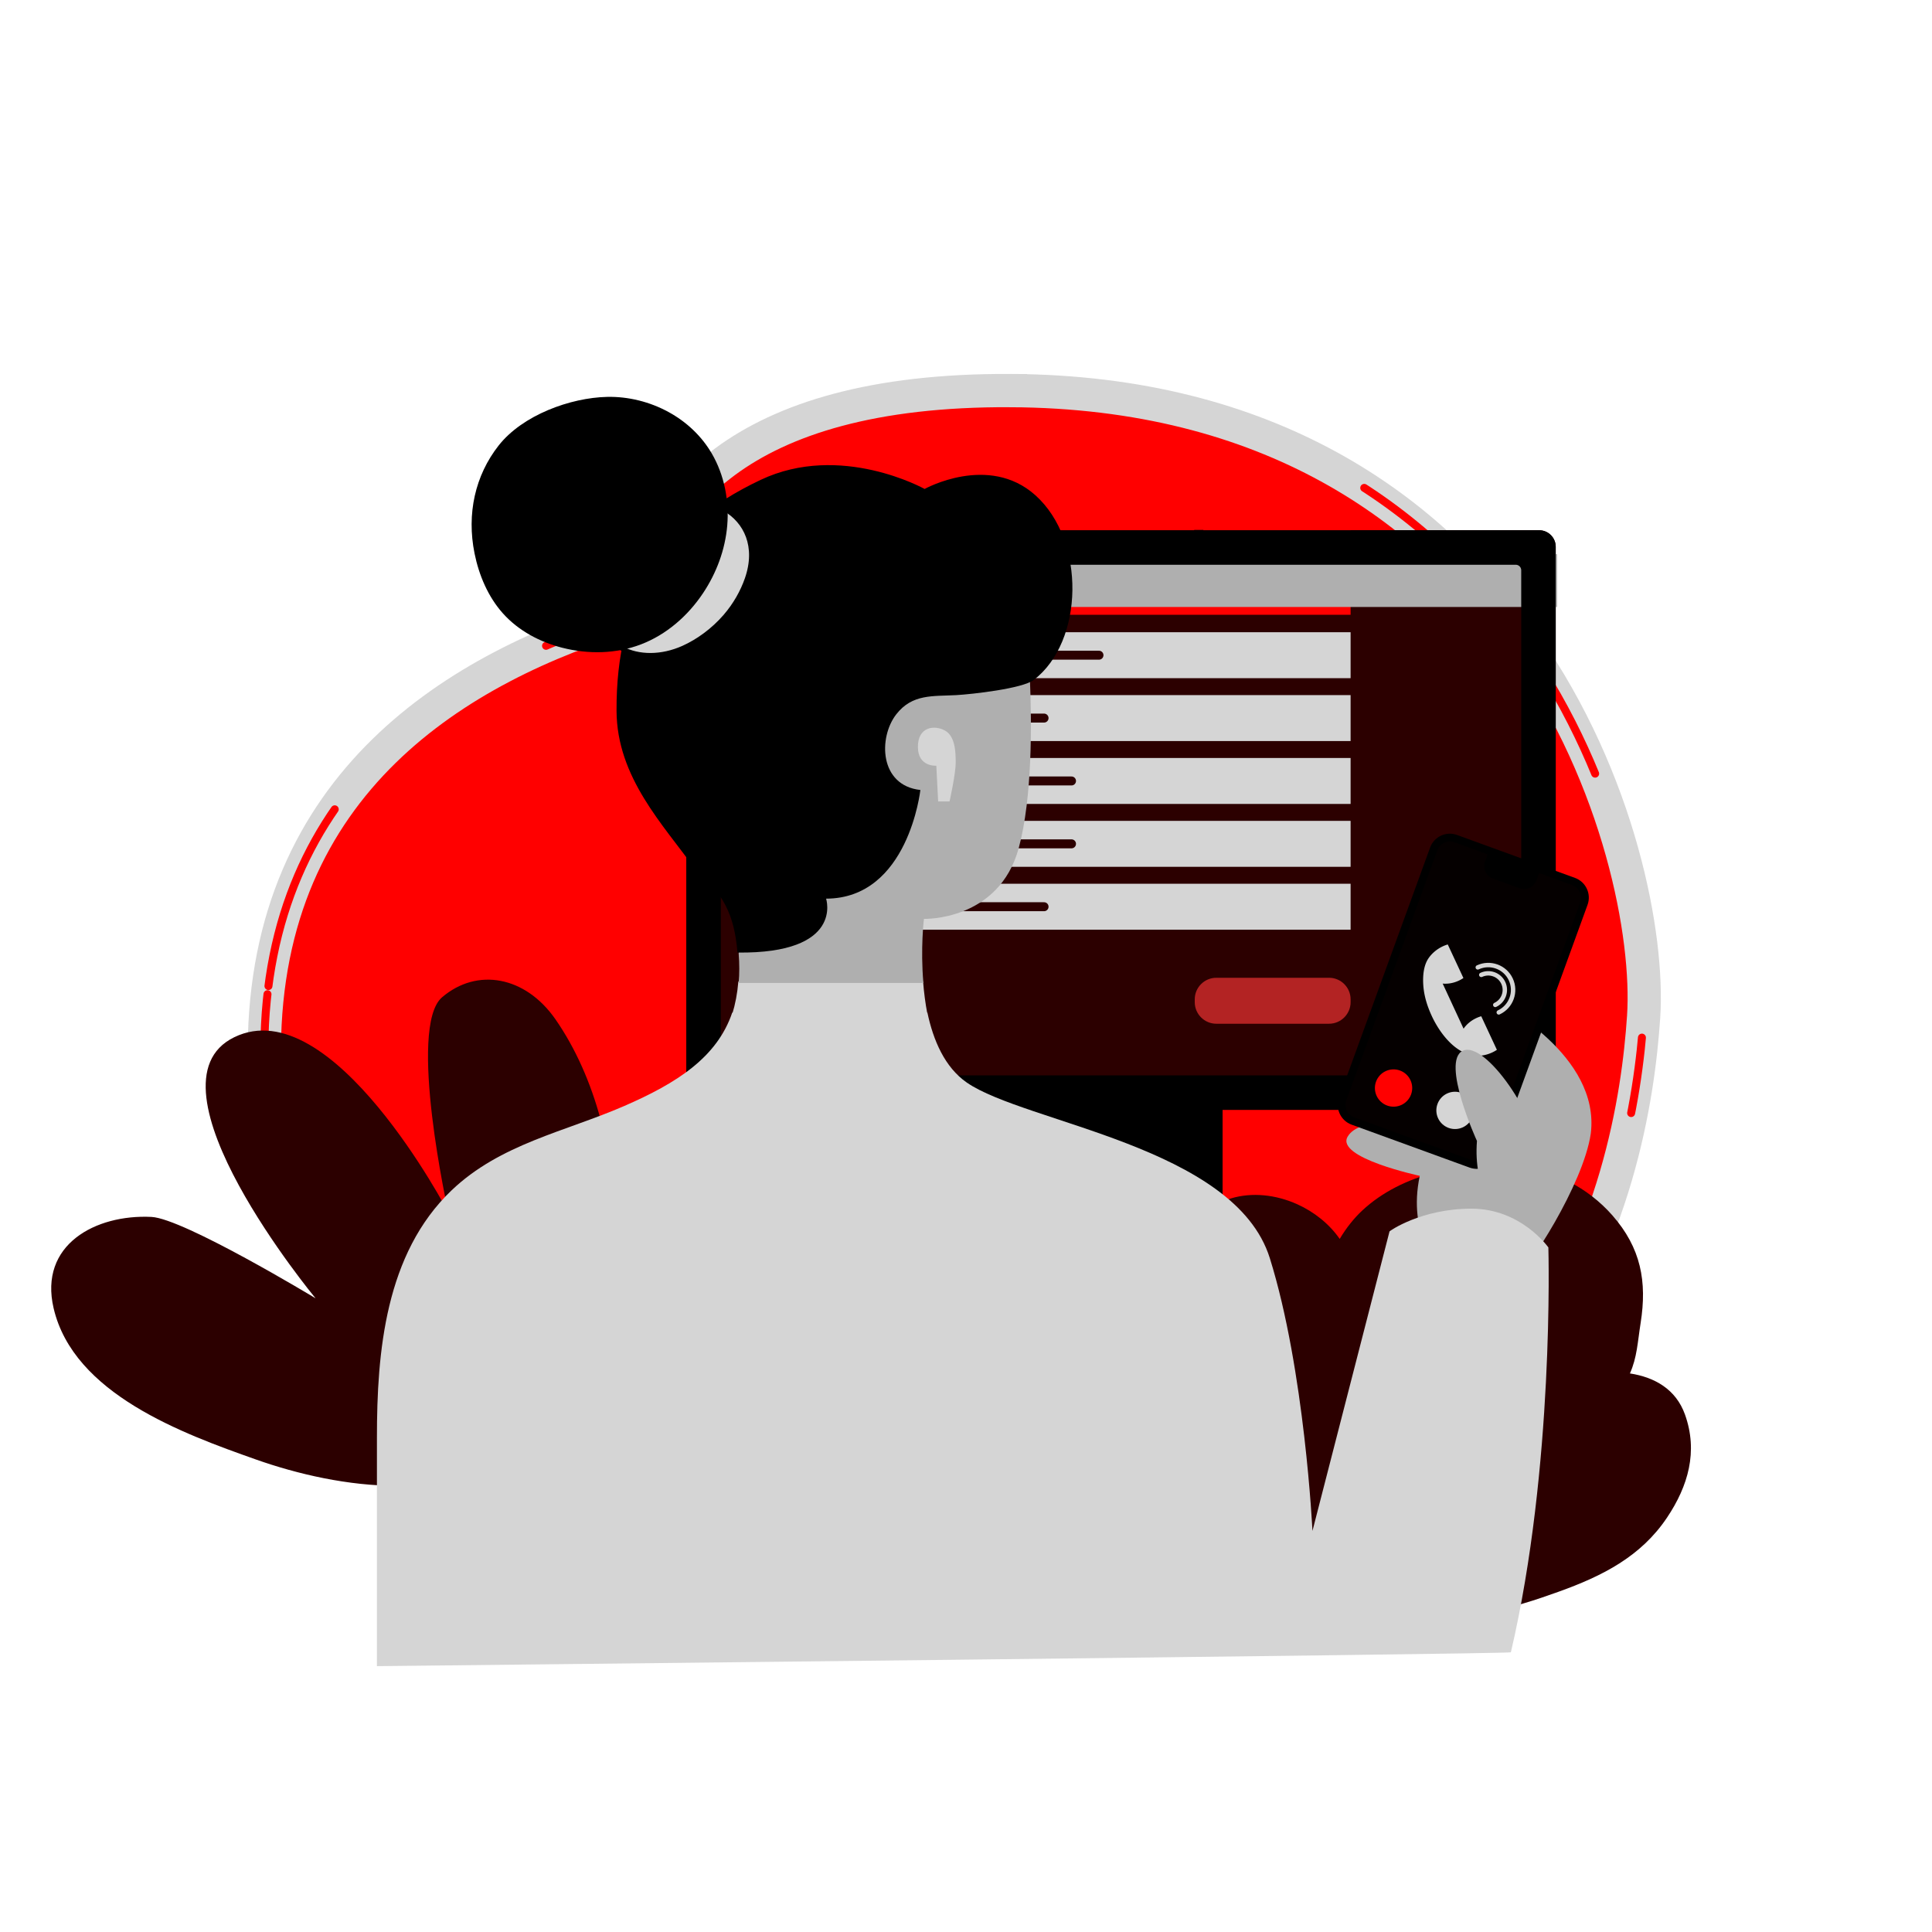
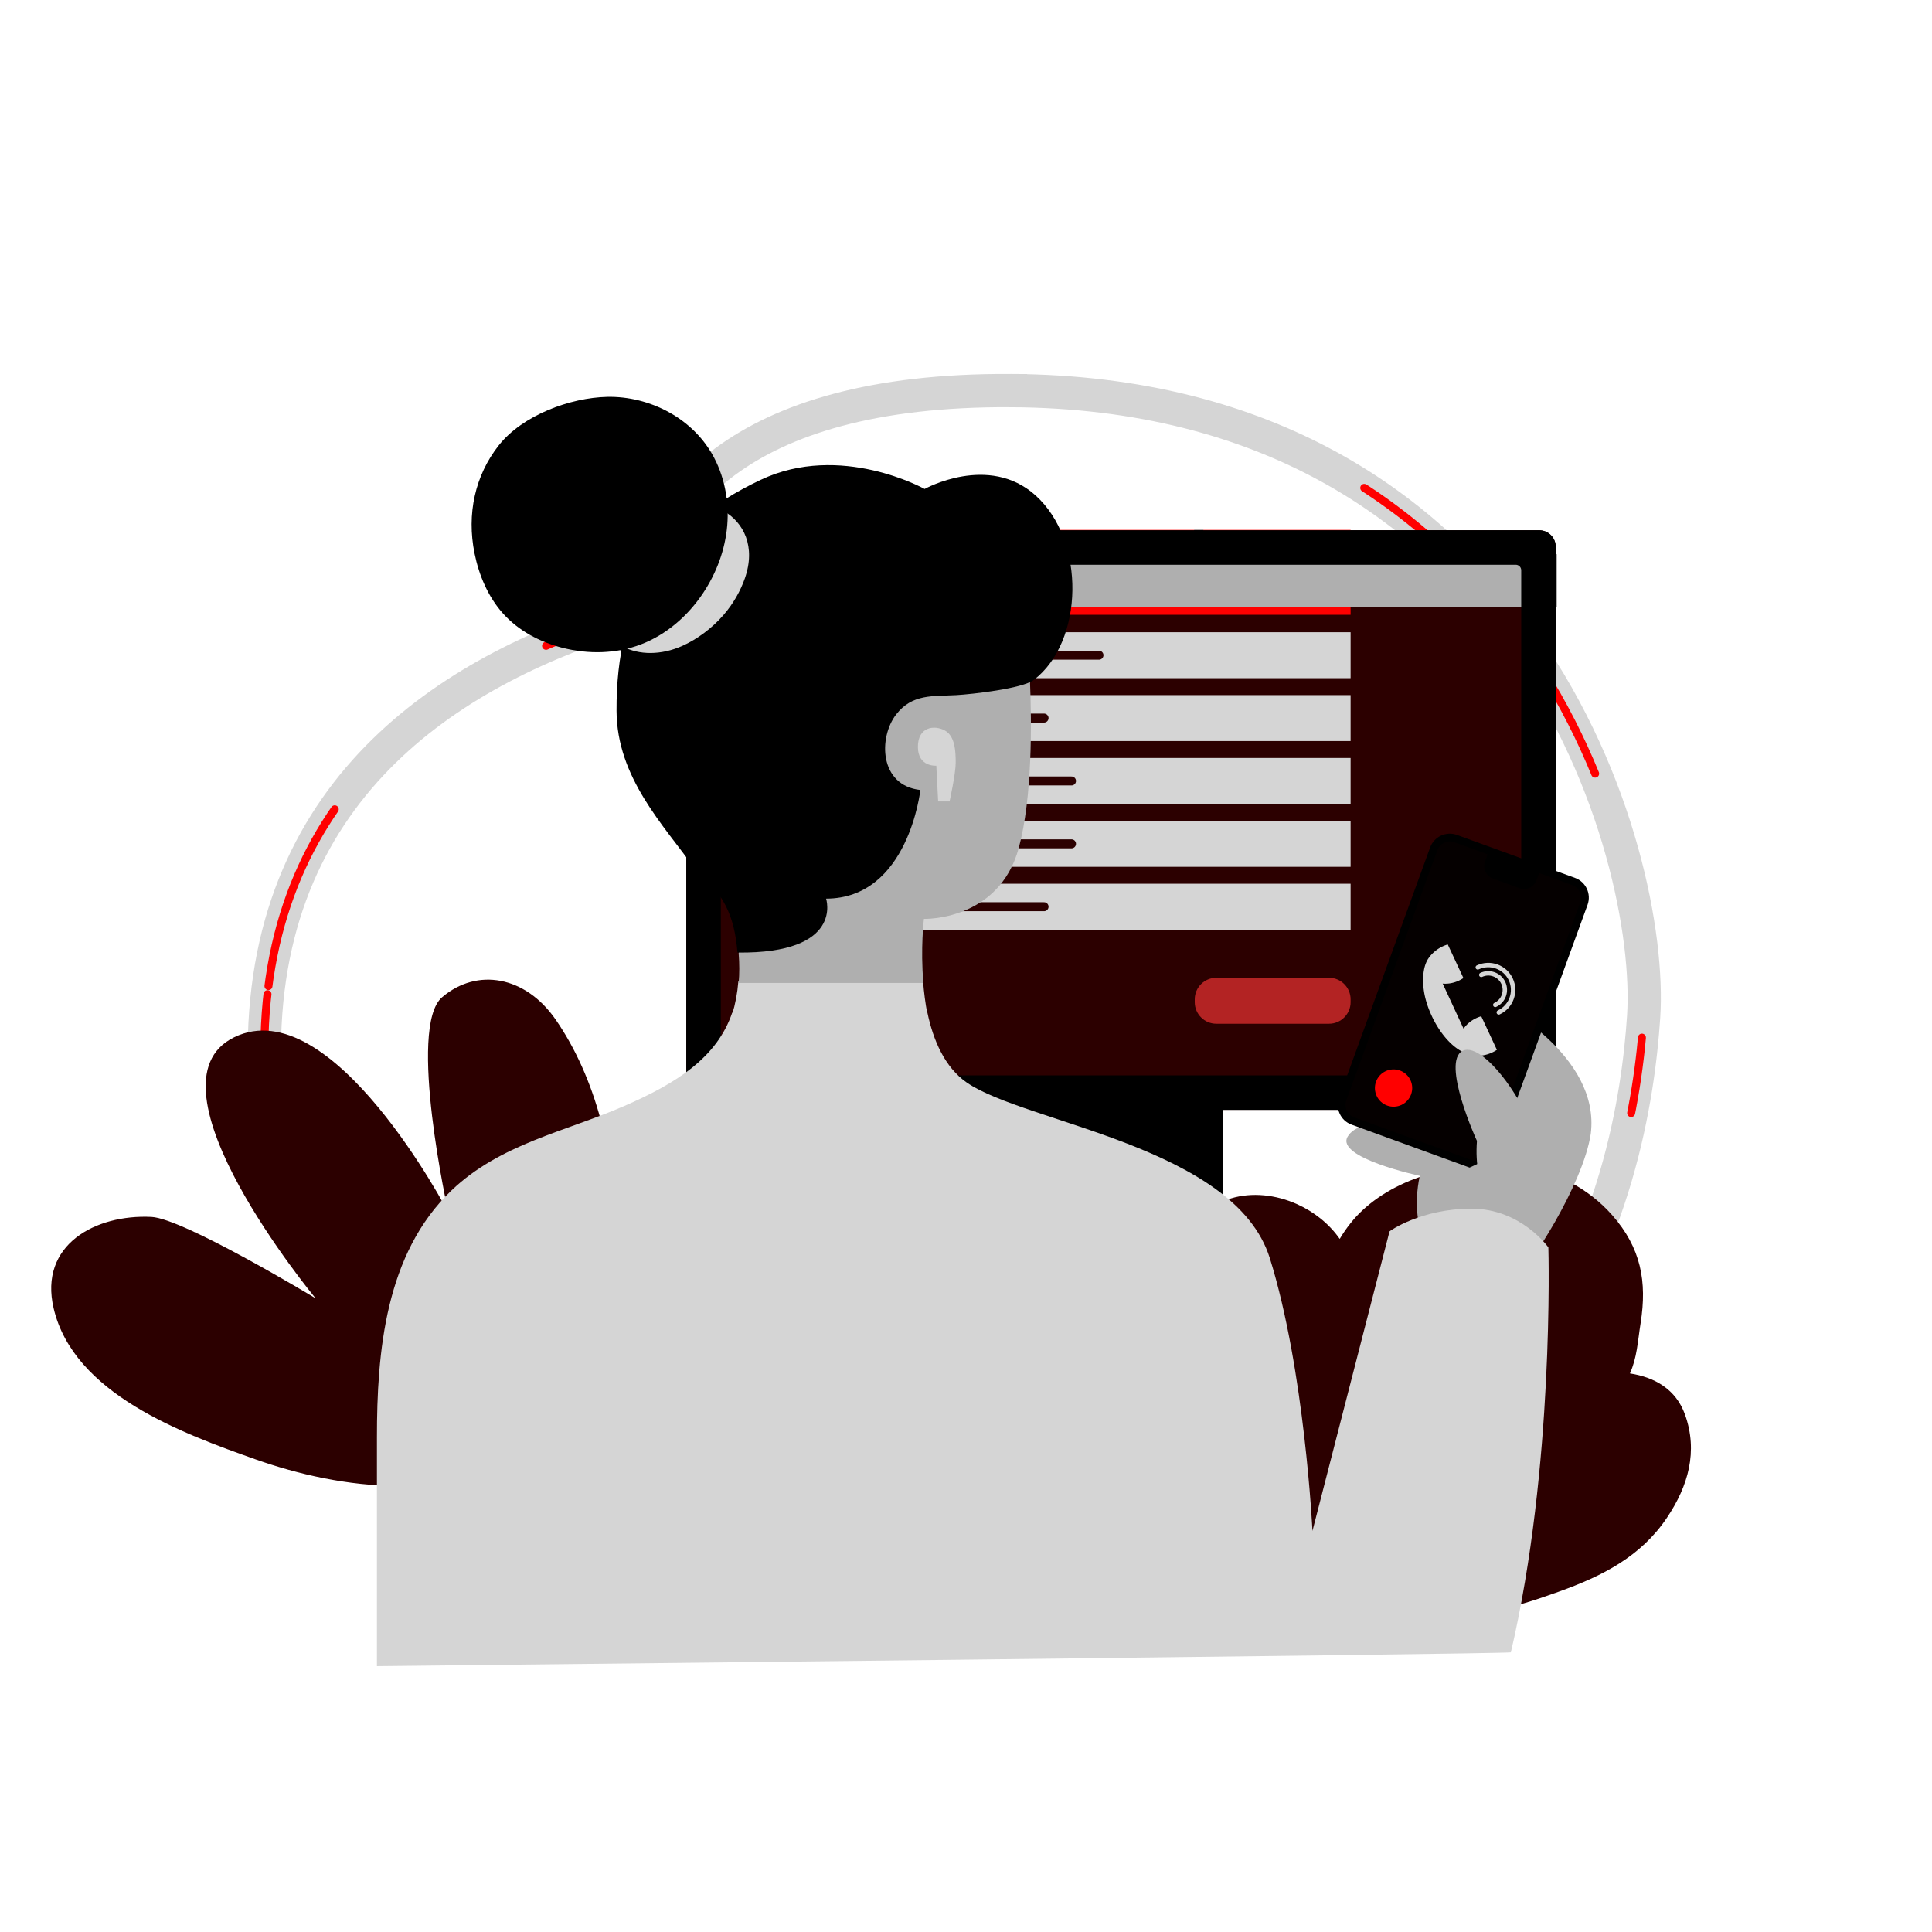
<svg xmlns="http://www.w3.org/2000/svg" xmlns:xlink="http://www.w3.org/1999/xlink" viewBox="0 0 1378.788 1378.788" width="520" height="520" style="width:100%;height:100%;transform:translate3d(0,0,0);content-visibility:visible">
  <defs>
    <clipPath id="b">
      <path d="M0 0h1378.788v1378.788H0z" />
    </clipPath>
    <clipPath id="g">
      <path d="M0 0h1181.818v1181.818H0z" />
    </clipPath>
    <clipPath id="f">
      <path d="M0 0h1181.818v1181.818H0z" />
    </clipPath>
    <clipPath id="d">
      <path d="M0 0h1181.818v1181.818H0z" />
    </clipPath>
    <clipPath id="c">
      <path d="M0 0h1378.788v1181.818H0z" />
    </clipPath>
    <mask id="e">
      <use xlink:href="#a" />
    </mask>
    <g style="display:block" id="a">
      <path fill="#2C0000" d="M401.617 692.055h596.818c6.527 0 11.818 -5.291 11.818 -11.818v-390c0 -6.527 -5.292 -11.818 -11.818 -11.818h-596.818c-6.527 0 -11.818 5.292 -11.818 11.818v390c0 6.528 5.292 11.818 11.818 11.818" />
-       <path fill="#AFAFAF" d="M1000.472 328.415h-597.99v-37.712h597.99z" />
    </g>
  </defs>
  <g clip-path="url(#b)">
    <g clip-path="url(#c)" transform="translate(0 100)" style="display:block">
      <g style="display:block">
-         <path fill="red" d="M721.125 178.735c-196.605 -0.959 -256.864 83.186 -269.466 159.723 -124.073 37.159 -262.085 119.785 -263.014 310.093 -1.688 346.382 485.02 393.821 485.02 393.821 436.184 2.127 491.766 -301.844 499.331 -416.817s-83.037 -445.022 -451.87 -446.82" />
        <g fill="none">
          <path stroke="#D5D5D5" stroke-width="23.732" d="M721.125 178.735c-196.605 -0.959 -256.864 83.186 -269.466 159.723 -124.073 37.159 -262.085 119.785 -263.014 310.093 -1.688 346.382 485.02 393.821 485.02 393.821 436.184 2.127 491.766 -301.844 499.331 -416.817s-83.037 -445.022 -451.87 -446.82z" />
          <path stroke-linecap="round" stroke-miterlimit="10" stroke-dasharray="136.023 5.848 124.405 373.582 54.405 193.198" stroke-dashoffset="284.249" stroke="red" stroke-width="5.695" d="M721.125 178.735c-196.605 -0.959 -256.864 83.186 -269.466 159.723 -124.073 37.159 -262.085 119.785 -263.014 310.093 -1.688 346.382 485.02 393.821 485.02 393.821 436.184 2.127 491.766 -301.844 499.331 -416.817s-83.037 -445.022 -451.87 -446.82z" />
        </g>
      </g>
      <path fill="#2C0000" d="M182.51 18.202C175.981 0.212 160.757 -8.299 143.121 -10.936c5.054 -11.439 5.369 -22.173 7.508 -36.086 4.518 -29.403 0.089 -53.544 -20.615 -76.833 -17.349 -19.518 -42.087 -32.244 -68.126 -34.616 -37.951 -3.458 -81.803 5.299 -110.251 32.011 -5.811 5.457 -11.389 12.473 -15.999 20.33 -7.641 -10.85 -18.482 -19.324 -30.53 -24.675 -30.293 -13.456 -68.187 -7.196 -81.863 30.522 -15.346 42.328 -14.008 101.655 4.535 143.052 26.825 59.888 87.699 103.766 151.21 114.837 19.388 3.38 43.545 4.322 62.597 1.747 17.494 -2.364 34.827 -8.352 51.152 -14.268 31.342 -11.359 58.764 -25.374 77.281 -53.265 14.959 -22.531 22.081 -47.193 12.49 -73.619" transform="rotate(.224 -227274.217 261357.257)" style="display:block" />
      <path fill="#2C0000" d="M-106.73 108.488C-155.104 51.986 -139.878 -52.768 -92.109 -106.048c17.908 -19.975 42.909 -21.347 58.737 -4.024C-17.545 -92.757 -50.076 -1.603 -50.076 -1.603S22.765 -107.026 69.257 -76.749C114.945 -46.997 11.674 50.184 11.674 50.184s71.715 -32.05 88.151 -30.818c28.395 2.129 55.282 21.105 43.714 52.38 -15.567 42.09 -73.159 55.249 -111.81 63.729 -43.891 9.626 -105.852 11.103 -138.46 -26.986" transform="scale(-1.4 1.4)rotate(-7.101 4278.502 1710.581)" style="display:block" />
    </g>
    <g clip-path="url(#d)" transform="translate(100 100)" style="display:block">
      <g style="display:block">
        <path fill="#2C0000" d="M401.617 692.055h596.818c6.527 0 11.818 -5.291 11.818 -11.818v-390c0 -6.527 -5.292 -11.818 -11.818 -11.818h-596.818c-6.527 0 -11.818 5.292 -11.818 11.818v390c0 6.528 5.292 11.818 11.818 11.818" />
        <path fill="#AFAFAF" d="M1000.472 328.415h-597.99v-37.712h597.99z" />
      </g>
      <g mask="url(#e)" style="display:block">
        <path fill="red" d="M863.867 338.742h-327.679v-74.622h327.679z" />
        <path fill="#D5D5D5" d="M863.867 383.988h-327.679v-32.796h327.679zm0 44.874h-327.679v-32.796h327.679zm0 44.875h-327.679v-32.796h327.679zm0 44.873h-327.679v-32.795h327.679zm0 44.875h-327.679v-32.795h327.679z" />
        <path fill="#B32323" d="M848.503 630.596h-80.496c-8.45 0 -15.364 -6.914 -15.364 -15.364v-2.069c0 -8.45 6.914 -15.364 15.364 -15.364h80.496c8.45 0 15.364 6.914 15.364 15.364v2.068c0 8.45 -6.914 15.364 -15.364 15.364" />
        <path stroke-linecap="round" stroke-miterlimit="10" stroke="#2C0000" stroke-width="6.402" d="M549.394 367.589h134.902M549.394 412.464h95.708m-95.708 44.875H664.694m-115.3 44.874H664.694m-115.3 44.875h95.708m112.183 -282.966c0 31.622 -25.636 57.257 -57.259 57.257s-57.257 -25.636 -57.257 -57.257" fill="none" />
      </g>
      <path fill="#AFAFAF" d="M298.995 18.856h-597.99v-37.712h597.99z" transform="translate(712.269 314.322)" style="display:block" />
      <g style="display:block">
        <path d="M998.435 278.419h-596.818c-6.527 0 -11.818 5.292 -11.818 11.818v390c0 6.528 5.292 11.818 11.818 11.818h596.818c6.528 0 11.818 -5.291 11.818 -11.818v-390c0 -6.527 -5.291 -11.818 -11.818 -11.818m-12.803 385.076a3.939 3.939 0 0 1 -3.939 3.939h-563.333a3.939 3.939 0 0 1 -3.939 -3.939v-356.515a3.939 3.939 0 0 1 3.939 -3.939h563.333a3.939 3.939 0 0 1 3.939 3.939z" />
        <path d="M772.512 855.861H627.541V674.468h144.972z" />
      </g>
    </g>
    <g clip-path="url(#f)" transform="translate(100 100)" style="display:block">
      <path fill="#AFAFAF" d="M-16.216 138.646s-28.152 -27.724 -17.06 -80.413c0 0 -75.424 -16.085 -64.332 -34.94s57.678 -10.316 57.678 -10.316 -56.569 -37.422 -45.476 -59.584c11.091 -22.161 63.221 10.567 63.221 10.567s-61.003 -18.441 -46.583 -48.323C-54.35 -114.245 0 -62.114 0 -62.114s-67.659 -34.07 -54.35 -61.957 90.953 28.165 90.953 28.165 91.471 46.325 82.676 116.54C112.623 66.038 62.674 143.084 52.965 147.52c-9.707 4.437 -69.181 -8.874 -69.181 -8.874" transform="matrix(.8 0 0 .8 939.843 692.552)" style="display:block" />
      <g style="display:block">
-         <path d="m948.783 733.261 -84.22 -30.653c-7.756 -2.823 -11.769 -11.431 -8.946 -19.188l65.004 -178.597c2.824 -7.757 11.431 -11.769 19.187 -8.946l84.22 30.653c7.757 2.823 11.769 11.43 8.946 19.187l-65.003 178.597c-2.824 7.756 -11.431 11.77 -19.188 8.947" />
+         <path d="m948.783 733.261 -84.22 -30.653c-7.756 -2.823 -11.769 -11.431 -8.946 -19.188l65.004 -178.597c2.824 -7.757 11.431 -11.769 19.187 -8.946l84.22 30.653c7.757 2.823 11.769 11.43 8.946 19.187l-65.003 178.597" />
        <path fill="red" fill-opacity=".02" d="m1022.142 531.712 -23.742 -8.641 -1.874 5.145c-1.778 4.887 -7.23 7.429 -12.118 5.651l-18.965 -6.904c-4.887 -1.779 -7.43 -7.232 -5.651 -12.119l1.871 -5.144 -23.742 -8.641c-4.886 -1.78 -10.34 0.764 -12.117 5.65L860.8 685.307c-1.779 4.887 0.764 10.339 5.651 12.119l84.219 30.653c4.886 1.778 10.34 -0.764 12.118 -5.651l65.005 -178.597c1.779 -4.886 -0.765 -10.34 -5.651 -12.119" />
      </g>
      <g style="display:block">
        <path fill="#D5D5D5" d="m944.493 634.128 -14.912 -32.185c3.648 0.347 7.675 -0.315 11.537 -2.117a24.129 24.129 0 0 0 3.26 -1.846l-11.171 -23.958a24.227 24.227 0 0 0 -3.511 1.311c-4.038 1.884 -7.701 4.853 -10.224 8.542 -3.664 5.356 -4.156 13.013 -3.723 19.303 0.526 7.647 2.884 15.096 6.108 22.013 7.447 15.968 23.513 35.025 43.15 25.869a23.636 23.636 0 0 0 3.261 -1.848l-11.171 -23.956a24.129 24.129 0 0 0 -3.51 1.31c-3.899 1.818 -7.015 4.511 -9.095 7.564" />
        <path stroke-linecap="round" stroke-linejoin="round" stroke="#D5D5D5" stroke-width="3.152" d="M957.12 595.734c5.916 -2.759 12.948 -0.199 15.705 5.716 2.76 5.916 0.2 12.947 -5.716 15.705" fill="none" />
        <path stroke-linecap="round" stroke-linejoin="round" stroke="#D5D5D5" stroke-width="3.152" d="M954.623 590.377c8.873 -4.136 19.419 -0.297 23.558 8.576s0.298 19.42 -8.574 23.558" fill="none" />
      </g>
      <g style="display:block">
        <path fill="red" d="M907.033 681.035c-2.513 6.908 -10.153 10.469 -17.061 7.955s-10.469 -10.153 -7.955 -17.06c2.513 -6.908 10.152 -10.469 17.059 -7.956s10.471 10.152 7.957 17.061" />
-         <path fill="#D5D5D5" d="M950.879 696.993c-2.513 6.907 -10.154 10.469 -17.06 7.956 -6.908 -2.515 -10.469 -10.153 -7.956 -17.061 2.514 -6.907 10.152 -10.469 17.06 -7.955s10.47 10.151 7.956 17.06" />
      </g>
      <path fill="#AFAFAF" d="M6.656 83.188s-21.031 -22.858 -17.648 -65.784c-0.078 0.033 -32.467 -71.1 -12.602 -80.448S43.732 -3.634 44.197 32.866" transform="matrix(.8 0 0 .8 962.836 700.304)" style="display:block" />
    </g>
    <g clip-path="url(#g)" transform="translate(100 100)" style="display:block">
      <g style="display:block">
        <path fill="#D5D5D5" d="M558.77 600.47H426.926c-0.687 8.436 -2.168 16.148 -4.362 23.248h139.286c-1.499 -7.809 -2.472 -15.69 -3.081 -23.248" />
        <path fill="#AFAFAF" d="M559.377 555.771s53.565 1.664 67.706 -50.743c9.692 -35.916 9.226 -89.02 7.973 -118.887 -8.17 6.234 -85.853 -2.06 -85.853 -2.06s-44.229 0.863 -55.73 15.648c-12.832 16.498 -49.305 72.015 -66.328 180.592 0.605 7.571 0.591 14.601 0.004 21.154h131.843c-2.192 -24.778 0.384 -45.703 0.384 -45.703" />
        <path fill="#D5D5D5" d="M949.873 762.571c-35.674 0.079 -58.184 15.938 -58.228 16.23 -0.06 0.39 -55 213.76 -55 213.76s-5.467 -114.799 -30.423 -194.659C781.265 718.042 631.526 701.403 589.924 672.548c-15.674 -10.872 -23.902 -30.12 -28.074 -49.888h-139.287c-10.857 31.944 -39.312 50.221 -77.079 66.648 -42.332 18.411 -88.405 26.989 -123.196 60.186 -47.307 45.141 -53.315 115.323 -53.288 176.519v163.048s807.548 -8.609 809.25 -9.877c30.957 -132.254 26.848 -285.778 26.754 -288.958 -0.251 -0.265 -19.49 -27.724 -55.133 -27.655" />
        <path d="M638.909 253.441c-33.359 -29.911 -79.044 -4.491 -79.044 -4.491s-59.97 -33.516 -117.109 -6.448c-70.626 33.457 -103.171 85.534 -102.759 164.834 0.249 47.654 33.452 81.24 55.91 112.773 20.103 17.316 28.16 32.384 30.392 59.696 76.273 0.901 63.247 -38.472 63.247 -38.472 58.786 -0.11 67.279 -77.55 67.279 -77.55 -29.337 -3.213 -30.044 -37.425 -17.243 -53.948 11.473 -14.805 26.292 -12.831 42.901 -13.758 10.922 -0.613 47.143 -4.596 55.301 -10.846 35.759 -27.395 37.31 -99.345 1.125 -131.789" />
        <path fill="#D5D5D5" d="M568.207 446.453s-13.139 1.051 -13.139 -13.402 11.723 -15.776 19.174 -11.764c7.452 4.013 7.803 15.216 7.803 23.083s-4.379 27.575 -4.379 27.575h-8.146zM433.078 313.223c16.209 -46.507 -35.164 -71.845 -70.984 -45.354 -9.144 6.762 -17.82 15.281 -24.074 24.857 -6.805 10.425 -10.404 21.572 -11.638 31.675 -4.606 37.693 30.271 51.857 61.265 37.95 10.619 -4.765 21.396 -12.62 29.92 -22.468 7.136 -8.245 12.32 -17.507 15.511 -26.66" />
        <path stroke-linecap="round" stroke-linejoin="round" stroke="#000" stroke-width="3.152" d="M433.078 313.223c16.209 -46.507 -35.164 -71.845 -70.984 -45.354 -9.144 6.762 -17.82 15.281 -24.074 24.857 -6.805 10.425 -10.404 21.572 -11.638 31.675 -4.606 37.693 30.271 51.857 61.265 37.95 10.619 -4.765 21.396 -12.62 29.92 -22.468 7.136 -8.245 12.32 -17.507 15.511 -26.66" fill="none" />
        <path d="M377.381 194.191c-13.57 -7.492 -29.033 -11.271 -44.002 -10.953 -26.411 0.564 -60.526 13.049 -77.54 34.731 -16.741 21.333 -22.904 48.681 -17.169 77.02 3.161 15.619 9.668 30.876 20.093 42.59 11.346 12.751 26.75 20.666 42.506 24.693 18.673 4.772 38.409 4.35 56.051 -2.364 18.033 -6.863 33.48 -20.158 44.526 -36.768 9.335 -14.04 15.669 -30.627 17.15 -48.119s-2.051 -35.872 -10.912 -51.171c-7.418 -12.808 -18.265 -22.793 -30.703 -29.66" />
      </g>
    </g>
  </g>
</svg>